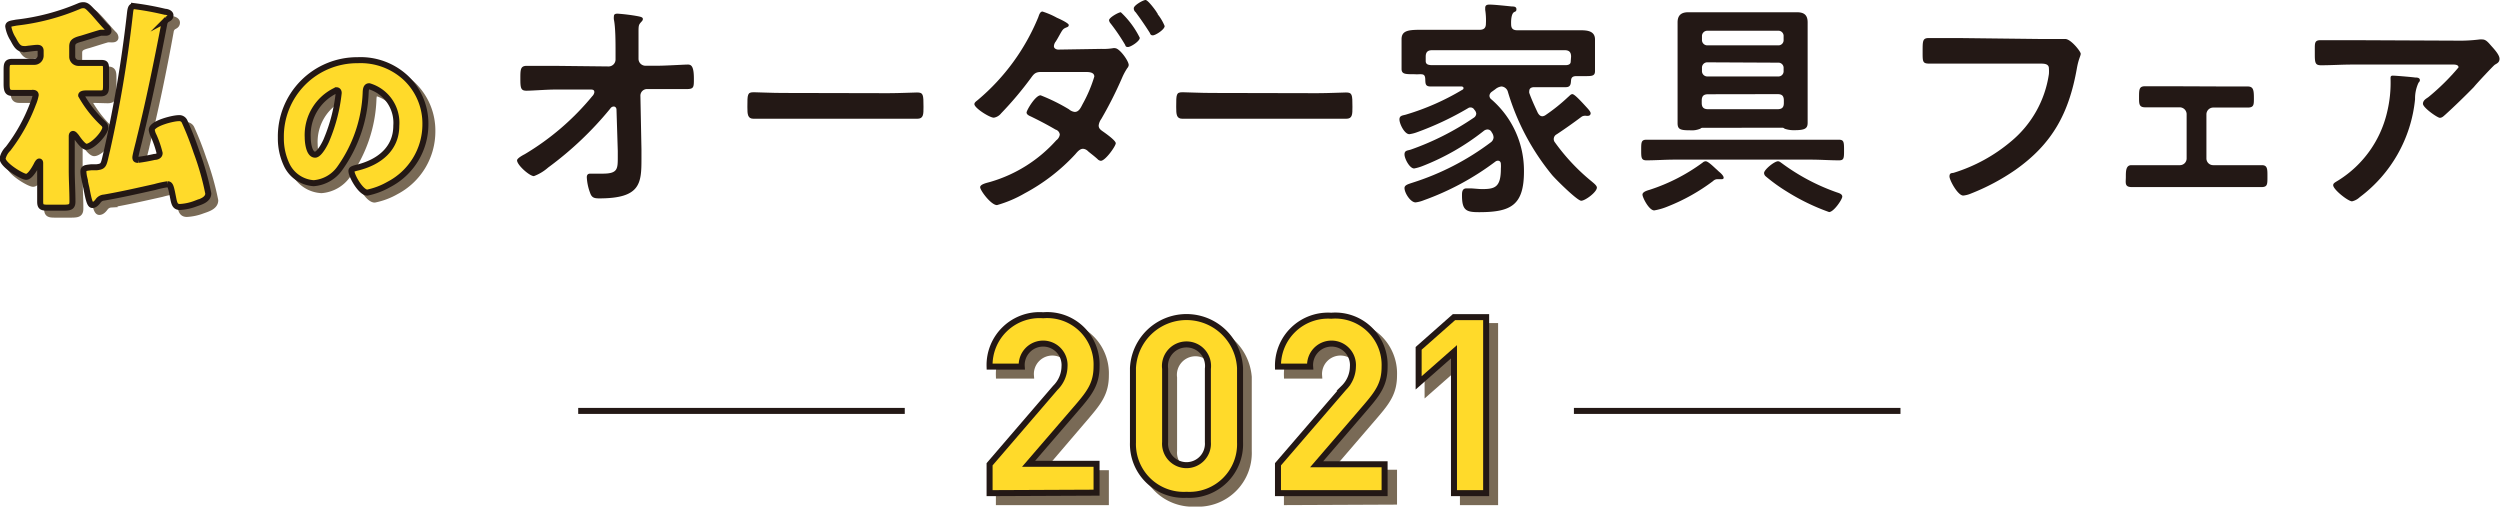
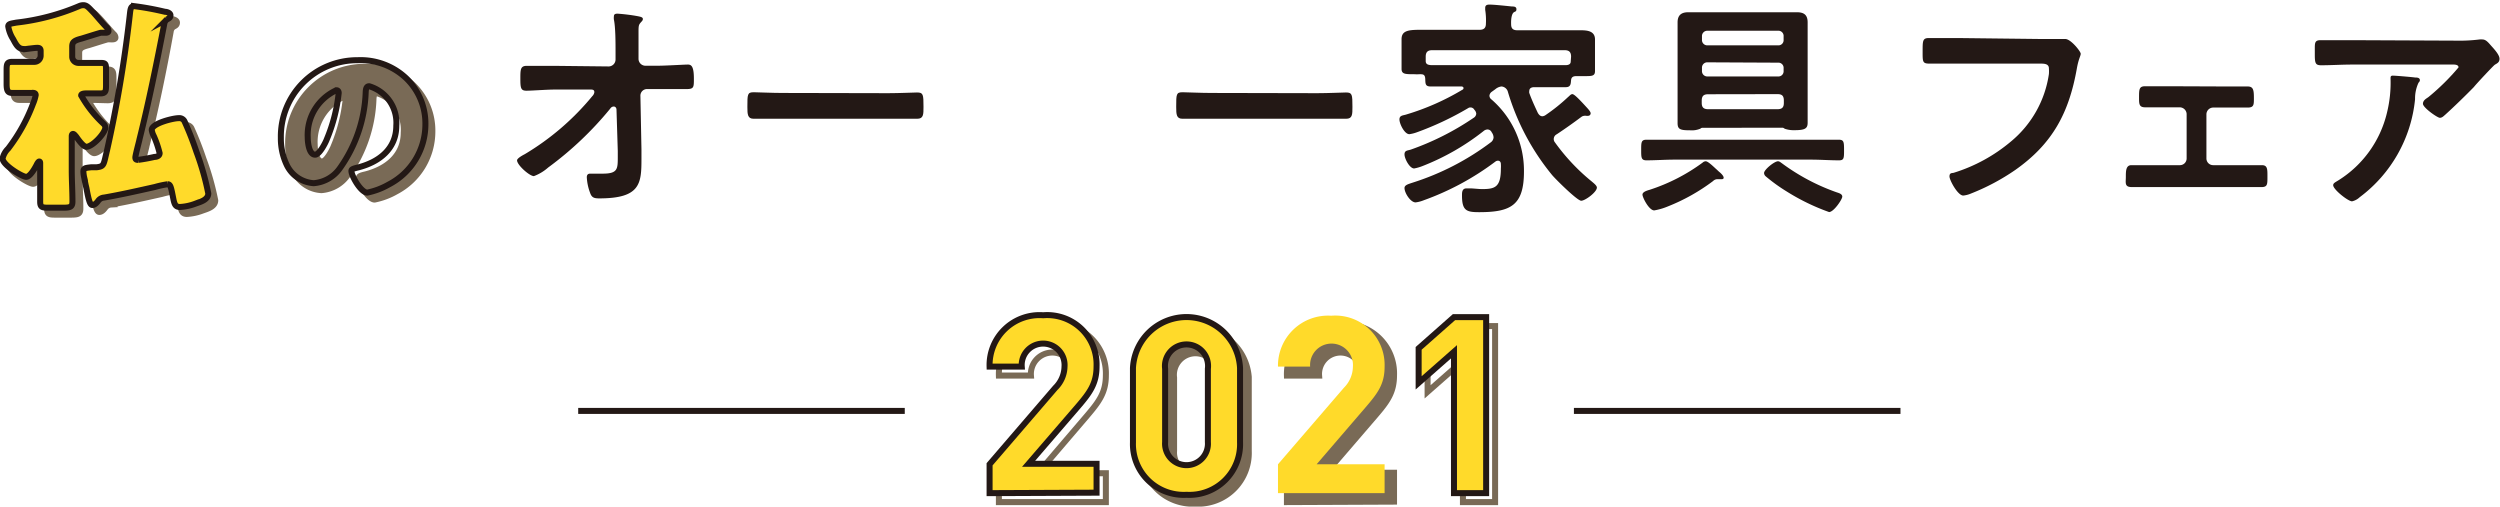
<svg xmlns="http://www.w3.org/2000/svg" viewBox="0 0 212.21 43">
  <defs>
    <style>.a,.d{fill:none;stroke-miterlimit:10;stroke-width:0.51px;}.a{stroke:#231815;}.b{fill:#231815;}.c{fill:#796a56;}.d{stroke:#796a56;}.e{fill:#ffda2a;}</style>
  </defs>
  <line class="a" x1="49.08" y1="34.88" x2="76.8" y2="34.88" />
  <path class="b" d="M51.66,5.64a.59.59,0,0,0,.59-.59l0-.66c0-.75,0-2.06-.14-2.73a1.1,1.1,0,0,1,0-.27c0-.2.14-.23.32-.23A15.86,15.86,0,0,1,54,1.35c.45.08.57.12.57.28a.35.35,0,0,1-.12.21c-.21.24-.25.27-.25.82s0,1.14,0,1.71l0,.64a.59.59,0,0,0,.6.57l1,0c.69,0,2.29-.1,2.59-.1s.51.16.51,1.2c0,.72,0,.88-.61.88H57.32L56,7.56l-1.06,0a.56.56,0,0,0-.58.56l.09,4.57v.8c0,2.09-.09,3.35-3.58,3.35-.43,0-.64-.06-.78-.47a4.33,4.33,0,0,1-.28-1.32c0-.19.08-.31.28-.31,0,0,.61,0,1.06,0,1.29,0,1.29-.39,1.29-1.43v-.49L52.33,9.3c0-.12-.08-.26-.24-.26a.37.37,0,0,0-.29.18,28.74,28.74,0,0,1-5.27,5,3.87,3.87,0,0,1-1.21.73c-.37,0-1.43-.94-1.43-1.34,0-.17.47-.43.65-.52a22,22,0,0,0,5.73-4.92.6.6,0,0,0,.18-.33c0-.1,0-.24-.29-.24l-3,0c-.74,0-2,.1-2.47.1s-.52-.21-.52-1,0-1.11.54-1.11l1.35,0,1.08,0Z" />
  <path class="b" d="M75.41,7.91c.9,0,2.17-.06,2.43-.06.53,0,.55.16.55,1.23,0,.63,0,1-.53,1-.83,0-1.65,0-2.45,0h-9c-.8,0-1.62,0-2.44,0-.51,0-.53-.37-.53-1,0-1.09,0-1.25.55-1.25.25,0,1.6.06,2.42.06Z" />
-   <path class="b" d="M93.48,4.15a4.8,4.8,0,0,0,1-.06.44.44,0,0,1,.17,0c.38,0,1.16,1.08,1.16,1.43a.45.45,0,0,1-.12.26,5.21,5.21,0,0,0-.45.84,33.35,33.35,0,0,1-1.76,3.48,1.18,1.18,0,0,0-.22.55c0,.25.16.37.36.51s1.09.76,1.09,1-.88,1.49-1.27,1.49a.45.45,0,0,1-.29-.16c-.4-.35-.43-.35-.79-.65a.65.65,0,0,0-.43-.21c-.27,0-.49.27-.66.47a16.26,16.26,0,0,1-4.29,3.31,10.26,10.26,0,0,1-2.35,1c-.51,0-1.43-1.25-1.43-1.52s.67-.39.86-.45a12,12,0,0,0,5.6-3.53.73.73,0,0,0,.3-.49A.5.5,0,0,0,89.6,11c-.7-.41-1.37-.76-2.09-1.11-.14-.06-.37-.16-.37-.34s.74-1.46,1.19-1.46a15.77,15.77,0,0,1,2.41,1.19.88.88,0,0,0,.49.22c.35,0,.51-.36.66-.65a11.79,11.79,0,0,0,1-2.35c0-.39-.49-.39-.78-.39H88.37c-.47,0-.61.16-.86.51a29.6,29.6,0,0,1-2.53,3,1,1,0,0,1-.62.37c-.36,0-1.65-.82-1.65-1.15,0-.16.2-.27.31-.37a18.19,18.19,0,0,0,5.11-7c.06-.16.14-.49.36-.49a6.69,6.69,0,0,1,1.23.53c.33.14,1,.47,1,.61s-.1.17-.2.21c-.29.12-.31.16-.62.71-.06.11-.16.29-.28.48a.71.71,0,0,0-.16.4c0,.19.18.27.34.29Zm3.27-.94c0,.29-.77.78-1,.78s-.2-.11-.26-.21A16.65,16.65,0,0,0,94.28,2a.53.53,0,0,1-.14-.28c0-.23.81-.68,1-.68A7.56,7.56,0,0,1,96.75,3.21Zm1.52-2a4.07,4.07,0,0,1,.59,1c0,.3-.78.79-1,.79s-.21-.14-.29-.26c-.37-.58-.76-1.15-1.17-1.7A.42.42,0,0,1,96.24.7c0-.25.8-.7,1-.7s.82.84.92,1C98.2,1.08,98.24,1.12,98.27,1.17Z" />
  <path class="b" d="M111.82,7.91c.9,0,2.17-.06,2.43-.06.53,0,.55.16.55,1.23,0,.63,0,1-.53,1-.82,0-1.65,0-2.45,0h-9c-.81,0-1.63,0-2.45,0-.51,0-.53-.37-.53-1,0-1.09,0-1.25.55-1.25.25,0,1.6.06,2.43.06Z" />
  <path class="b" d="M126.6,7.81a.46.46,0,0,0-.17.31.4.4,0,0,0,.17.32,8,8,0,0,1,2.76,6.11c0,2.87-1.1,3.46-3.8,3.46-1.07,0-1.46-.12-1.46-1.41,0-.27,0-.61.39-.61l.25,0c.35,0,.73.06,1.08.06,1.09,0,1.58-.17,1.58-1.74a2.55,2.55,0,0,0,0-.39c0-.16-.09-.28-.25-.28a.36.36,0,0,0-.22.08A23,23,0,0,1,120.85,17a2.7,2.7,0,0,1-.69.18c-.43,0-.94-.8-.94-1.22,0-.25.31-.33.67-.45a22.15,22.15,0,0,0,6.67-3.44.55.55,0,0,0,.22-.41.78.78,0,0,0-.16-.43.39.39,0,0,0-.35-.24.53.53,0,0,0-.32.12,20.22,20.22,0,0,1-5.24,3,3.79,3.79,0,0,1-.67.19c-.39,0-.82-.84-.82-1.19s.25-.32.53-.41A23.07,23.07,0,0,0,125.09,10a.44.44,0,0,0,.22-.35.52.52,0,0,0-.16-.33.37.37,0,0,0-.33-.2.34.34,0,0,0-.2.06,25.75,25.75,0,0,1-4.38,2.06,3,3,0,0,1-.61.15c-.41,0-.84-.88-.84-1.25s.33-.33.61-.43a20.84,20.84,0,0,0,4.73-2.09.15.15,0,0,0,.1-.14c0-.1-.1-.14-.17-.14h-.4c-.74,0-1.48,0-2.23,0-.47,0-.43-.27-.45-.65s-.19-.39-.47-.39a3.62,3.62,0,0,1-.47,0c-.74,0-1.07,0-1.07-.45,0-.25,0-.53,0-.8V4.33c0-.45,0-.81,0-1,0-.71.54-.8,1.56-.8l1.73,0h3.32c.39,0,.55-.16.55-.53a5.57,5.57,0,0,0-.06-1.16c0-.06,0-.12,0-.17,0-.26.2-.28.38-.28.39,0,1.48.12,1.89.16.14,0,.38,0,.38.23s-.12.18-.24.28-.23.41-.21,1c0,.37.17.51.54.51h3.31l2.08,0c.55,0,1.19.07,1.19.78,0,.21,0,.61,0,1v.88c0,.25,0,.53,0,.8,0,.47-.31.43-1.08.43h-.48c-.26,0-.44.06-.47.33s0,.61-.45.61c-.75,0-1.49,0-2.22,0h-.47c-.21,0-.41.08-.41.33a.47.47,0,0,0,0,.16c.22.61.45,1.1.73,1.7.09.14.19.28.39.28a.56.56,0,0,0,.29-.12,15.16,15.16,0,0,0,1.88-1.51c.14-.11.23-.25.37-.25s.49.33,1.18,1.09c.15.16.37.4.37.53a.21.21,0,0,1-.2.22.53.53,0,0,1-.17,0,.58.58,0,0,0-.18,0,.49.49,0,0,0-.22.08c-.68.51-1.37,1-2.11,1.49a.45.45,0,0,0-.14.7,17.17,17.17,0,0,0,3.12,3.31c.11.1.43.33.43.51,0,.39-1,1.12-1.33,1.12s-2.12-1.77-2.47-2.18A20.19,20.19,0,0,1,128,7.81a.61.61,0,0,0-.55-.47,1,1,0,0,0-.53.24Zm6.76-3c0-.38-.16-.55-.55-.55H121.57c-.39,0-.55.17-.55.55v.37c0,.29.22.33.47.35.73,0,1.45,0,2.17,0h7c.73,0,1.47,0,2.22,0,.23,0,.45-.06.45-.31Z" />
  <path class="b" d="M142.13,13.55c-.79,0-1.59.06-2.37.06-.45,0-.45-.24-.45-.88s0-.87.45-.87c.78,0,1.58,0,2.37,0h11.58c.79,0,1.57,0,2.37,0,.43,0,.45.18.45.87s0,.88-.43.88c-.8,0-1.58-.06-2.39-.06ZM146,15.21l-.18,0-.07,0a.54.54,0,0,0-.34.16,16.42,16.42,0,0,1-3.83,2.15,5.4,5.4,0,0,1-1.16.34c-.45,0-1-1.1-1-1.34s.41-.35.61-.41a15.74,15.74,0,0,0,4.5-2.31.39.39,0,0,1,.26-.11c.17,0,.53.33.84.62.12.1.23.22.33.3s.35.31.35.47S146.14,15.21,146,15.21Zm-1.49-4.36a.22.22,0,0,0-.17.07,1.88,1.88,0,0,1-.88.14c-.83,0-1.06-.08-1.06-.61s0-1,0-1.44V3.46c0-.52,0-1,0-1.56s.27-.86.9-.86,1.13,0,1.72,0h5.82c.54,0,1.11,0,1.68,0s.92.19.92.86,0,1,0,1.56V9c0,.47,0,.94,0,1.42s-.22.63-1.1.63a2.34,2.34,0,0,1-.84-.12c-.1-.06-.12-.09-.21-.09Zm6.42-7a.44.44,0,0,0,.47-.47v-.3a.44.44,0,0,0-.47-.47h-6a.45.45,0,0,0-.46.47v.3a.45.45,0,0,0,.46.47Zm-6,1.44a.45.45,0,0,0-.46.47v.26a.45.45,0,0,0,.46.47h6a.44.44,0,0,0,.47-.47V5.79a.44.44,0,0,0-.47-.47ZM145,8c-.39,0-.55.15-.55.55v.19c0,.37.16.53.55.53h5.88c.39,0,.54-.16.54-.53V8.54c0-.4-.15-.55-.54-.55Zm10.26,10a18.2,18.2,0,0,1-3.62-1.76,14.44,14.44,0,0,1-1.78-1.29.4.4,0,0,1-.12-.26c0-.29.88-1,1.18-1,.13,0,.23.1.35.18a17.65,17.65,0,0,0,4.62,2.45c.17.06.49.13.49.37S155.65,18,155.26,18Z" />
  <path class="b" d="M173.19,3.31c.41,0,1.37,0,1.76,0l.36,0c.47,0,1.31,1.06,1.31,1.25s-.18.41-.33,1.26c-.67,3.77-2.06,6.38-5.23,8.61a18.58,18.58,0,0,1-3.76,2,2.23,2.23,0,0,1-.65.17c-.47,0-1.17-1.31-1.17-1.62s.18-.28.35-.31A13.91,13.91,0,0,0,170.71,12a9.13,9.13,0,0,0,3.21-5.72,3.57,3.57,0,0,0,0-.47c0-.37-.34-.41-.69-.41h-7c-.82,0-1.62,0-2.45,0-.6,0-.58-.17-.58-1.05s0-1.12.53-1.12c.84,0,1.68,0,2.52,0Z" />
  <path class="b" d="M188.93,7.34c.67,0,1.37,0,1.86,0s.53.32.53,1c0,.55,0,.79-.53.79l-1.86,0h-1.06a.58.58,0,0,0-.58.56v3.76a.57.57,0,0,0,.58.57H190c.65,0,1.31,0,2,0,.49,0,.47.37.47,1s0,.86-.51.86c-.65,0-1.29,0-1.94,0h-7.13c-.64,0-1.29,0-1.93,0s-.51-.37-.51-.86,0-1,.47-1,1.33,0,2,0h2.1a.57.57,0,0,0,.59-.57V9.67a.59.59,0,0,0-.59-.56h-1.06l-1.86,0c-.51,0-.53-.26-.53-.79,0-.74,0-1,.53-1s1.14,0,1.86,0Z" />
  <path class="b" d="M208.47,3.45a13.81,13.81,0,0,0,2-.1.94.94,0,0,1,.25,0c.29,0,.49.25.72.51s.73.78.73,1.13-.28.41-.43.53S210.19,7.13,210,7.38c-.69.71-1.71,1.7-2.43,2.35-.14.12-.27.27-.47.27s-1.43-.86-1.43-1.19.35-.47.49-.59a19.36,19.36,0,0,0,2.53-2.5c0-.28-.44-.24-.61-.24h-8.4c-.9,0-1.78.06-2.66.06-.51,0-.53-.22-.53-1V4.15c0-.51,0-.74.49-.74.9,0,1.8,0,2.7,0ZM205,6.58c.14,0,.41,0,.41.23a.29.29,0,0,1-.11.2A3.16,3.16,0,0,0,205,8.42a11.81,11.81,0,0,1-4.7,8.32,1.38,1.38,0,0,1-.65.35c-.33,0-1.6-1-1.6-1.37,0-.18.19-.25.47-.43a9.3,9.3,0,0,0,4.09-5.7,10.6,10.6,0,0,0,.31-2.91c0-.16,0-.26.2-.26S204.75,6.54,205,6.58Z" />
  <path class="c" d="M3.27,8.48c-.63,0-1.2,0-1.62,0s-.5-.21-.5-.78V6.64c0-.59,0-.8.5-.8s1,0,1.62,0H3.5A.54.54,0,0,0,4,5.34V4.92c0-.23-.12-.27-.29-.27s-.76.08-.94.1H2.6c-.42,0-.61-.28-.89-.82a2.92,2.92,0,0,1-.43-1.11c0-.27.29-.28.69-.32A19.09,19.09,0,0,0,7.35,1.09.85.85,0,0,1,7.66,1c.28,0,.42.16.82.58.17.17,1,1.16,1.2,1.34a.4.4,0,0,1,.12.27c0,.11-.12.15-.23.15a.72.72,0,0,1-.19,0l-.23,0c-.06,0-1.44.44-1.65.5-.67.17-.78.32-.78.69v.84a.53.53,0,0,0,.53.53h.27c.61,0,1.15,0,1.61,0s.5.19.5.72V7.73c0,.57,0,.78-.5.78L8,8.48c-.11,0-.44,0-.44.17A9.91,9.91,0,0,0,9.4,11a.45.45,0,0,1,.17.33C9.57,11.84,8.48,13,8,13c-.27,0-.71-.63-.86-.86-.06-.06-.17-.23-.27-.23s-.11.13-.11.19V15c0,.9.06,1.8.06,2.7,0,.48-.21.52-.85.52H4.81c-.62,0-.81,0-.81-.52,0-.9,0-1.8,0-2.7v-.53c0-.08,0-.17-.08-.17s-.21.24-.23.3c-.15.29-.55,1-.88,1s-2-1-2-1.56c0-.25.25-.54.48-.83A14.64,14.64,0,0,0,3.43,9.41a3.29,3.29,0,0,0,.23-.74c0-.17-.14-.19-.27-.19Zm9.15,4c-.06.25-.34,1.3-.34,1.47s.07.21.23.21a13.72,13.72,0,0,0,1.39-.25c.21,0,.44-.09.44-.32a8.46,8.46,0,0,0-.49-1.44,1.66,1.66,0,0,1-.18-.53c0-.56,1.82-1,2.28-1a.49.49,0,0,1,.52.31,26.73,26.73,0,0,1,1,2.56,22.7,22.7,0,0,1,1,3.52c0,.52-.63.71-1.07.86a4.4,4.4,0,0,1-1.34.29c-.39,0-.46-.27-.54-.61-.21-1.07-.25-1.32-.5-1.32a7.94,7.94,0,0,0-1.07.23c-1.43.32-2.87.65-4.32.9a.67.67,0,0,0-.52.3c-.11.14-.27.33-.48.33s-.32-.46-.51-1.46c-.06-.25-.12-.53-.18-.86a2.74,2.74,0,0,1-.07-.5c0-.32.15-.32.65-.38l.46-.06c.67-.07.59-.17.9-1.45A107.61,107.61,0,0,0,11.62,2c.07-.57.05-.9.38-.9a23.45,23.45,0,0,1,2.54.52c.16,0,.48.09.48.3s-.15.27-.3.35a.58.58,0,0,0-.23.4C13.89,6,13.22,9.22,12.42,12.46Z" />
  <path class="c" d="M35.08,7.23a5.38,5.38,0,0,1,1.62,3.94,5.75,5.75,0,0,1-3.07,5.08,6.09,6.09,0,0,1-1.83.69c-.53,0-1.34-1.41-1.34-1.84,0-.14.14-.2.58-.3,1.77-.46,3.23-1.58,3.23-3.54A3.24,3.24,0,0,0,32,7.91c-.26,0-.29.27-.3.55a11.84,11.84,0,0,1-2.19,6.41,3,3,0,0,1-2.22,1.27,2.73,2.73,0,0,1-2.33-1.57,5.24,5.24,0,0,1-.5-2.3A6.49,6.49,0,0,1,31,5.67,5.68,5.68,0,0,1,35.08,7.23Zm-8.37,5c0,.37.09,1.48.63,1.48.36,0,.88-1,1-1.33a13.92,13.92,0,0,0,1-3.92.19.19,0,0,0-.2-.22A4.18,4.18,0,0,0,26.71,12.24Z" />
  <path class="d" d="M3.27,8.48c-.63,0-1.2,0-1.62,0s-.5-.21-.5-.78V6.64c0-.59,0-.8.5-.8s1,0,1.62,0H3.5A.54.54,0,0,0,4,5.34V4.92c0-.23-.12-.27-.29-.27s-.76.08-.94.1H2.6c-.42,0-.61-.28-.89-.82a2.92,2.92,0,0,1-.43-1.11c0-.27.29-.28.69-.32A19.09,19.09,0,0,0,7.35,1.09.85.85,0,0,1,7.66,1c.28,0,.42.16.82.58.17.17,1,1.16,1.2,1.34a.4.4,0,0,1,.12.27c0,.11-.12.15-.23.15a.72.72,0,0,1-.19,0l-.23,0c-.06,0-1.44.44-1.65.5-.67.17-.78.32-.78.69v.84a.53.53,0,0,0,.53.53h.27c.61,0,1.15,0,1.61,0s.5.19.5.72V7.73c0,.57,0,.78-.5.78L8,8.48c-.11,0-.44,0-.44.17A9.91,9.91,0,0,0,9.4,11a.45.45,0,0,1,.17.33C9.57,11.84,8.48,13,8,13c-.27,0-.71-.63-.86-.86-.06-.06-.17-.23-.27-.23s-.11.13-.11.19V15c0,.9.06,1.8.06,2.7,0,.48-.21.52-.85.52H4.81c-.62,0-.81,0-.81-.52,0-.9,0-1.8,0-2.7v-.53c0-.08,0-.17-.08-.17s-.21.24-.23.3c-.15.29-.55,1-.88,1s-2-1-2-1.56c0-.25.25-.54.48-.83A14.64,14.64,0,0,0,3.43,9.41a3.29,3.29,0,0,0,.23-.74c0-.17-.14-.19-.27-.19Zm9.15,4c-.06.25-.34,1.3-.34,1.47s.07.21.23.21a13.72,13.72,0,0,0,1.39-.25c.21,0,.44-.09.44-.32a8.46,8.46,0,0,0-.49-1.44,1.66,1.66,0,0,1-.18-.53c0-.56,1.82-1,2.28-1a.49.49,0,0,1,.52.31,26.73,26.73,0,0,1,1,2.56,22.7,22.7,0,0,1,1,3.52c0,.52-.63.71-1.07.86a4.4,4.4,0,0,1-1.34.29c-.39,0-.46-.27-.54-.61-.21-1.07-.25-1.32-.5-1.32a7.94,7.94,0,0,0-1.07.23c-1.43.32-2.87.65-4.32.9a.67.67,0,0,0-.52.3c-.11.14-.27.33-.48.33s-.32-.46-.51-1.46c-.06-.25-.12-.53-.18-.86a2.74,2.74,0,0,1-.07-.5c0-.32.15-.32.65-.38l.46-.06c.67-.07.59-.17.9-1.45A107.61,107.61,0,0,0,11.62,2c.07-.57.05-.9.38-.9a23.45,23.45,0,0,1,2.54.52c.16,0,.48.09.48.3s-.15.27-.3.35a.58.58,0,0,0-.23.4C13.89,6,13.22,9.22,12.42,12.46Z" />
  <path class="d" d="M35.08,7.23a5.38,5.38,0,0,1,1.62,3.94,5.75,5.75,0,0,1-3.07,5.08,6.09,6.09,0,0,1-1.83.69c-.53,0-1.34-1.41-1.34-1.84,0-.14.14-.2.58-.3,1.77-.46,3.23-1.58,3.23-3.54A3.24,3.24,0,0,0,32,7.91c-.26,0-.29.27-.3.55a11.84,11.84,0,0,1-2.19,6.41,3,3,0,0,1-2.22,1.27,2.73,2.73,0,0,1-2.33-1.57,5.24,5.24,0,0,1-.5-2.3A6.49,6.49,0,0,1,31,5.67,5.68,5.68,0,0,1,35.08,7.23Zm-8.37,5c0,.37.09,1.48.63,1.48.36,0,.88-1,1-1.33a13.92,13.92,0,0,0,1-3.92.19.19,0,0,0-.2-.22A4.18,4.18,0,0,0,26.71,12.24Z" />
  <path class="e" d="M2.69,7.89c-.64,0-1.21,0-1.63,0s-.5-.21-.5-.79V6.05c0-.59,0-.8.5-.8s1,0,1.63,0h.22a.53.53,0,0,0,.54-.55V4.33c0-.23-.11-.27-.29-.27s-.76.08-.93.1a.78.78,0,0,1-.21,0c-.43,0-.62-.29-.9-.83A2.84,2.84,0,0,1,.7,2.24C.7,2,1,2,1.38,1.92A19.09,19.09,0,0,0,6.76.5.85.85,0,0,1,7.07.44c.28,0,.42.16.82.58.17.17,1,1.17,1.21,1.34a.44.44,0,0,1,.11.27c0,.11-.11.15-.23.15l-.19,0-.23,0c-.06,0-1.44.44-1.65.5-.67.17-.78.32-.78.69v.84a.53.53,0,0,0,.54.53h.26c.62,0,1.15,0,1.61,0S9,5.44,9,6V7.14c0,.58,0,.79-.5.79s-.78,0-1.17,0c-.11,0-.44,0-.44.17a9.91,9.91,0,0,0,1.88,2.39.45.45,0,0,1,.17.33c0,.48-1.09,1.64-1.61,1.64-.26,0-.7-.63-.86-.86-.06-.06-.17-.23-.27-.23s-.11.14-.11.19v2.85c0,.9.06,1.8.06,2.7,0,.48-.21.52-.84.52H4.22c-.62,0-.81,0-.81-.52,0-.9,0-1.8,0-2.7v-.53c0-.08,0-.17-.08-.17s-.21.25-.23.3c-.15.29-.55,1-.88,1s-2-1-2-1.56a1.69,1.69,0,0,1,.47-.83,14.75,14.75,0,0,0,2.11-3.8,3.53,3.53,0,0,0,.23-.75c0-.17-.14-.19-.27-.19Zm9.14,4c-.06.25-.34,1.3-.34,1.47s.07.21.23.21a13.72,13.72,0,0,0,1.39-.25c.21,0,.44-.09.44-.32a8.46,8.46,0,0,0-.49-1.44,1.66,1.66,0,0,1-.18-.53c0-.56,1.82-1,2.28-1a.49.49,0,0,1,.52.31,26.73,26.73,0,0,1,1,2.56,22.7,22.7,0,0,1,1,3.52c0,.52-.63.71-1.07.86a4.4,4.4,0,0,1-1.34.29c-.39,0-.46-.27-.54-.61-.21-1.07-.25-1.32-.5-1.32a7.94,7.94,0,0,0-1.07.23c-1.43.32-2.87.65-4.32.9a.67.67,0,0,0-.52.3c-.11.14-.27.33-.48.33s-.32-.46-.51-1.46c-.06-.24-.12-.53-.18-.86a2.76,2.76,0,0,1-.07-.49c0-.33.15-.33.65-.39l.46,0c.67-.08.59-.18.9-1.46A107.61,107.61,0,0,0,11,1.42c.07-.57.06-.9.38-.9A24.1,24.1,0,0,1,14,1c.15,0,.47.09.47.3s-.15.27-.3.35a.58.58,0,0,0-.23.4C13.3,5.36,12.64,8.63,11.83,11.87Z" />
-   <path class="e" d="M34.49,6.65a5.34,5.34,0,0,1,1.62,3.93A5.75,5.75,0,0,1,33,15.66a6.14,6.14,0,0,1-1.82.69c-.54,0-1.35-1.41-1.35-1.84,0-.14.14-.2.58-.3,1.78-.46,3.23-1.58,3.23-3.54a3.24,3.24,0,0,0-2.3-3.35c-.26,0-.29.27-.3.55a11.84,11.84,0,0,1-2.19,6.41,3,3,0,0,1-2.22,1.27A2.73,2.73,0,0,1,24.34,14a5.24,5.24,0,0,1-.5-2.3,6.48,6.48,0,0,1,6.52-6.59A5.63,5.63,0,0,1,34.49,6.65Zm-8.37,5c0,.37.09,1.48.63,1.48.36,0,.88-1,1-1.33a14,14,0,0,0,1-3.91c0-.13-.06-.23-.2-.23A4.18,4.18,0,0,0,26.12,11.65Z" />
  <path class="a" d="M2.69,7.89c-.64,0-1.21,0-1.63,0s-.5-.21-.5-.79V6.05c0-.59,0-.8.5-.8s1,0,1.63,0h.22a.53.53,0,0,0,.54-.55V4.33c0-.23-.11-.27-.29-.27s-.76.08-.93.1a.78.78,0,0,1-.21,0c-.43,0-.62-.29-.9-.83A2.84,2.84,0,0,1,.7,2.24C.7,2,1,2,1.38,1.92A19.09,19.09,0,0,0,6.76.5.85.85,0,0,1,7.07.44c.28,0,.42.16.82.58.17.17,1,1.17,1.21,1.34a.44.44,0,0,1,.11.27c0,.11-.11.15-.23.15l-.19,0-.23,0c-.06,0-1.44.44-1.65.5-.67.17-.78.32-.78.69v.84a.53.53,0,0,0,.54.53h.26c.62,0,1.15,0,1.61,0S9,5.44,9,6V7.14c0,.58,0,.79-.5.79s-.78,0-1.17,0c-.11,0-.44,0-.44.17a9.91,9.91,0,0,0,1.88,2.39.45.45,0,0,1,.17.33c0,.48-1.09,1.64-1.61,1.64-.26,0-.7-.63-.86-.86-.06-.06-.17-.23-.27-.23s-.11.14-.11.19v2.85c0,.9.06,1.8.06,2.7,0,.48-.21.52-.84.52H4.22c-.62,0-.81,0-.81-.52,0-.9,0-1.8,0-2.7v-.53c0-.08,0-.17-.08-.17s-.21.25-.23.3c-.15.29-.55,1-.88,1s-2-1-2-1.56a1.69,1.69,0,0,1,.47-.83,14.75,14.75,0,0,0,2.11-3.8,3.53,3.53,0,0,0,.23-.75c0-.17-.14-.19-.27-.19Zm9.14,4c-.06.25-.34,1.3-.34,1.47s.07.21.23.21a13.72,13.72,0,0,0,1.39-.25c.21,0,.44-.09.44-.32a8.46,8.46,0,0,0-.49-1.44,1.66,1.66,0,0,1-.18-.53c0-.56,1.82-1,2.28-1a.49.49,0,0,1,.52.31,26.73,26.73,0,0,1,1,2.56,22.7,22.7,0,0,1,1,3.52c0,.52-.63.71-1.07.86a4.4,4.4,0,0,1-1.34.29c-.39,0-.46-.27-.54-.61-.21-1.07-.25-1.32-.5-1.32a7.94,7.94,0,0,0-1.07.23c-1.43.32-2.87.65-4.32.9a.67.67,0,0,0-.52.3c-.11.14-.27.33-.48.33s-.32-.46-.51-1.46c-.06-.24-.12-.53-.18-.86a2.76,2.76,0,0,1-.07-.49c0-.33.15-.33.65-.39l.46,0c.67-.08.59-.18.9-1.46A107.61,107.61,0,0,0,11,1.42c.07-.57.06-.9.38-.9A24.1,24.1,0,0,1,14,1c.15,0,.47.09.47.3s-.15.27-.3.35a.58.58,0,0,0-.23.4C13.3,5.36,12.64,8.63,11.83,11.87Z" />
  <path class="a" d="M34.49,6.65a5.34,5.34,0,0,1,1.62,3.93A5.75,5.75,0,0,1,33,15.66a6.14,6.14,0,0,1-1.82.69c-.54,0-1.35-1.41-1.35-1.84,0-.14.14-.2.58-.3,1.78-.46,3.23-1.58,3.23-3.54a3.24,3.24,0,0,0-2.3-3.35c-.26,0-.29.27-.3.55a11.84,11.84,0,0,1-2.19,6.41,3,3,0,0,1-2.22,1.27A2.73,2.73,0,0,1,24.34,14a5.24,5.24,0,0,1-.5-2.3,6.48,6.48,0,0,1,6.52-6.59A5.63,5.63,0,0,1,34.49,6.65Zm-8.37,5c0,.37.09,1.48.63,1.48.36,0,.88-1,1-1.33a14,14,0,0,0,1-3.91c0-.13-.06-.23-.2-.23A4.18,4.18,0,0,0,26.12,11.65Z" />
-   <path class="c" d="M84.79,42.62V40.17l5.58-6.49a2.58,2.58,0,0,0,.77-1.8,1.82,1.82,0,1,0-3.63,0H84.79a4.24,4.24,0,0,1,4.55-4.36,4.19,4.19,0,0,1,4.53,4.34c0,1.45-.57,2.22-1.59,3.42L88.1,40.17h5.77v2.45Z" />
  <path class="c" d="M101.48,42.75a4.31,4.31,0,0,1-4.55-4.45V32A4.55,4.55,0,0,1,106,32v6.3A4.3,4.3,0,0,1,101.48,42.75Zm1.81-10.7a1.83,1.83,0,1,0-3.63,0v6.23a1.82,1.82,0,1,0,3.63,0Z" />
  <path class="c" d="M109.24,42.62V40.17l5.58-6.49a2.55,2.55,0,0,0,.78-1.8,1.82,1.82,0,1,0-3.63,0h-2.73a4.25,4.25,0,0,1,4.56-4.36,4.19,4.19,0,0,1,4.53,4.34c0,1.45-.57,2.22-1.6,3.42l-4.17,4.85h5.77v2.45Z" />
-   <path class="c" d="M124.18,42.62v-12l-3,2.64V30.32l3-2.64h2.73V42.62Z" />
  <path class="d" d="M84.79,42.62V40.17l5.58-6.49a2.58,2.58,0,0,0,.77-1.8,1.82,1.82,0,1,0-3.63,0H84.79a4.24,4.24,0,0,1,4.55-4.36,4.19,4.19,0,0,1,4.53,4.34c0,1.45-.57,2.22-1.59,3.42L88.1,40.17h5.77v2.45Z" />
  <path class="d" d="M101.48,42.75a4.31,4.31,0,0,1-4.55-4.45V32A4.55,4.55,0,0,1,106,32v6.3A4.3,4.3,0,0,1,101.48,42.75Zm1.81-10.7a1.83,1.83,0,1,0-3.63,0v6.23a1.82,1.82,0,1,0,3.63,0Z" />
  <path class="d" d="M109.24,42.62V40.17l5.58-6.49a2.55,2.55,0,0,0,.78-1.8,1.82,1.82,0,1,0-3.63,0h-2.73a4.25,4.25,0,0,1,4.56-4.36,4.19,4.19,0,0,1,4.53,4.34c0,1.45-.57,2.22-1.6,3.42l-4.17,4.85h5.77v2.45Z" />
  <path class="d" d="M124.18,42.62v-12l-3,2.64V30.32l3-2.64h2.73V42.62Z" />
  <path class="e" d="M84,41.86V39.41l5.58-6.49a2.59,2.59,0,0,0,.78-1.8,1.82,1.82,0,1,0-3.63,0H84a4.24,4.24,0,0,1,4.55-4.36,4.19,4.19,0,0,1,4.53,4.34c0,1.45-.56,2.22-1.59,3.42l-4.18,4.85h5.77v2.45Z" />
  <path class="e" d="M100.72,42a4.31,4.31,0,0,1-4.55-4.45V31.25a4.55,4.55,0,0,1,9.09,0v6.29A4.3,4.3,0,0,1,100.72,42Zm1.81-10.7a1.83,1.83,0,1,0-3.63,0v6.23a1.82,1.82,0,1,0,3.63,0Z" />
  <path class="e" d="M108.48,41.86V39.41l5.59-6.49a2.58,2.58,0,0,0,.77-1.8,1.82,1.82,0,1,0-3.63,0h-2.73A4.25,4.25,0,0,1,113,26.8a4.19,4.19,0,0,1,4.53,4.34c0,1.45-.57,2.22-1.6,3.42l-4.17,4.85h5.77v2.45Z" />
  <path class="e" d="M123.42,41.86v-12l-3,2.64V29.57l3-2.65h2.73V41.86Z" />
  <path class="a" d="M84,41.86V39.41l5.58-6.49a2.59,2.59,0,0,0,.78-1.8,1.82,1.82,0,1,0-3.63,0H84a4.24,4.24,0,0,1,4.55-4.36,4.19,4.19,0,0,1,4.53,4.34c0,1.45-.56,2.22-1.59,3.42l-4.18,4.85h5.77v2.45Z" />
  <path class="a" d="M100.72,42a4.31,4.31,0,0,1-4.55-4.45V31.25a4.55,4.55,0,0,1,9.09,0v6.29A4.3,4.3,0,0,1,100.72,42Zm1.81-10.7a1.83,1.83,0,1,0-3.63,0v6.23a1.82,1.82,0,1,0,3.63,0Z" />
-   <path class="a" d="M108.48,41.86V39.41l5.59-6.49a2.58,2.58,0,0,0,.77-1.8,1.82,1.82,0,1,0-3.63,0h-2.73A4.25,4.25,0,0,1,113,26.8a4.19,4.19,0,0,1,4.53,4.34c0,1.45-.57,2.22-1.6,3.42l-4.17,4.85h5.77v2.45Z" />
  <path class="a" d="M123.42,41.86v-12l-3,2.64V29.57l3-2.65h2.73V41.86Z" />
  <line class="a" x1="133.6" y1="34.88" x2="161.32" y2="34.88" />
</svg>